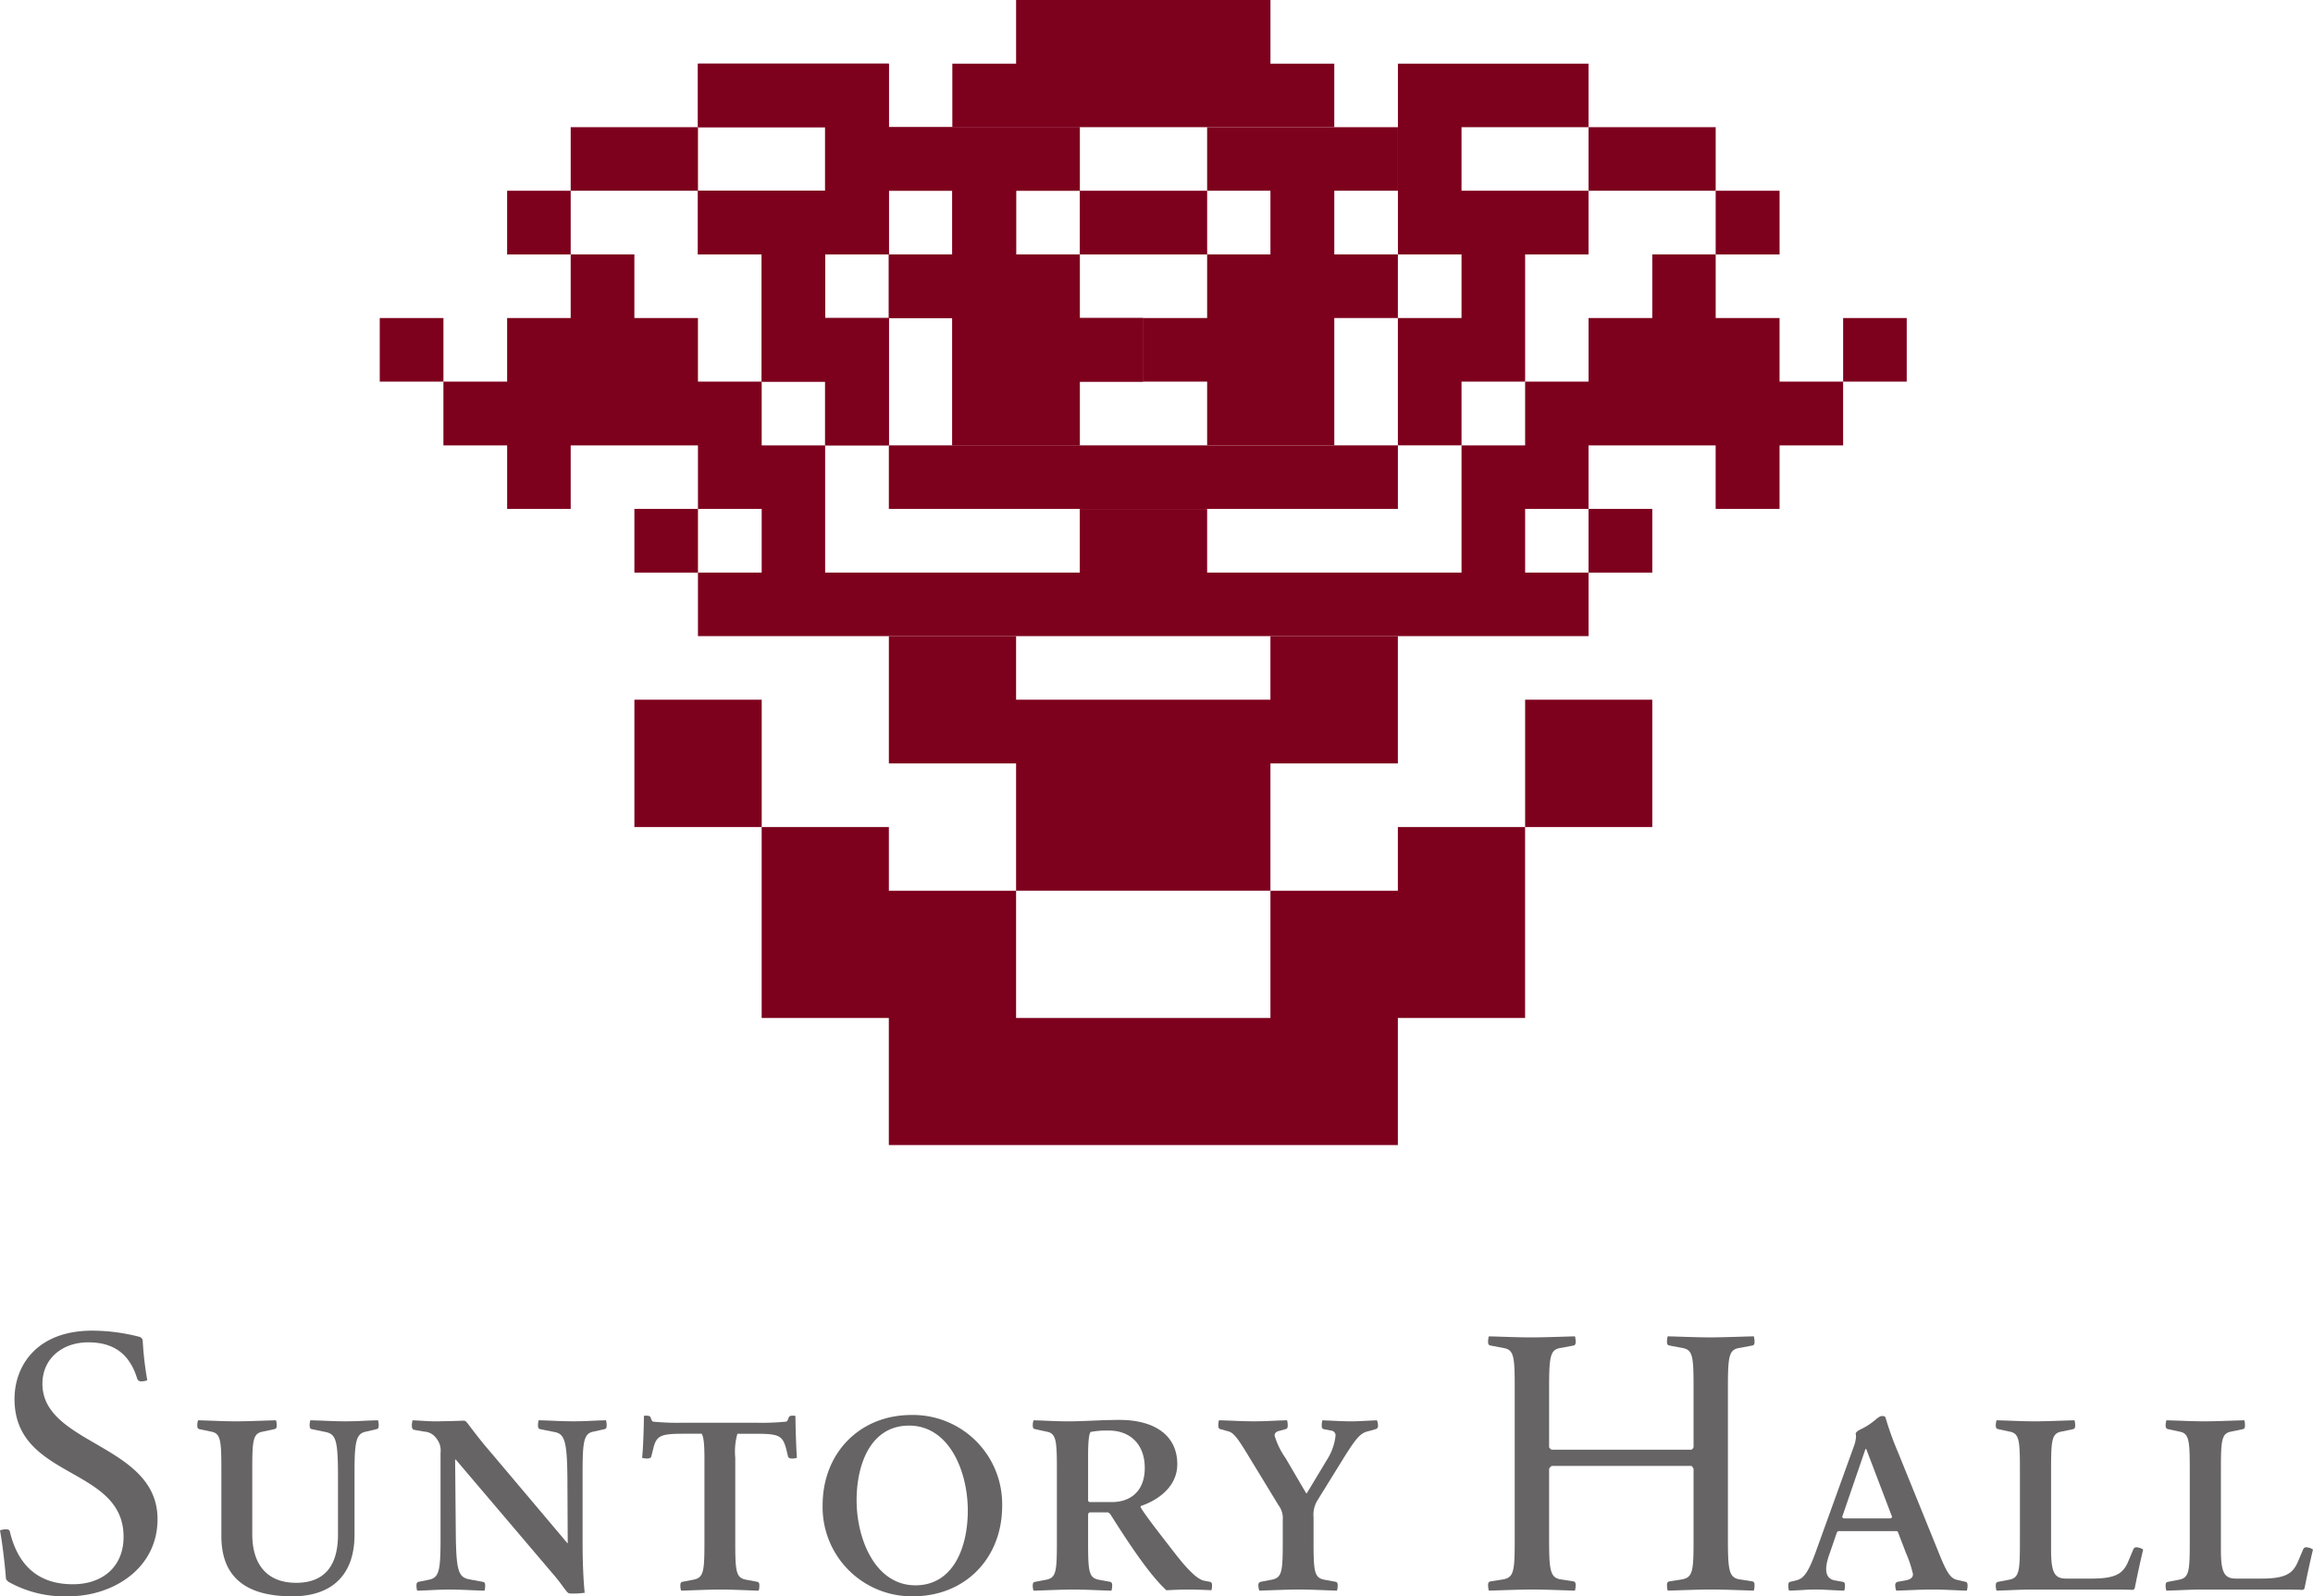
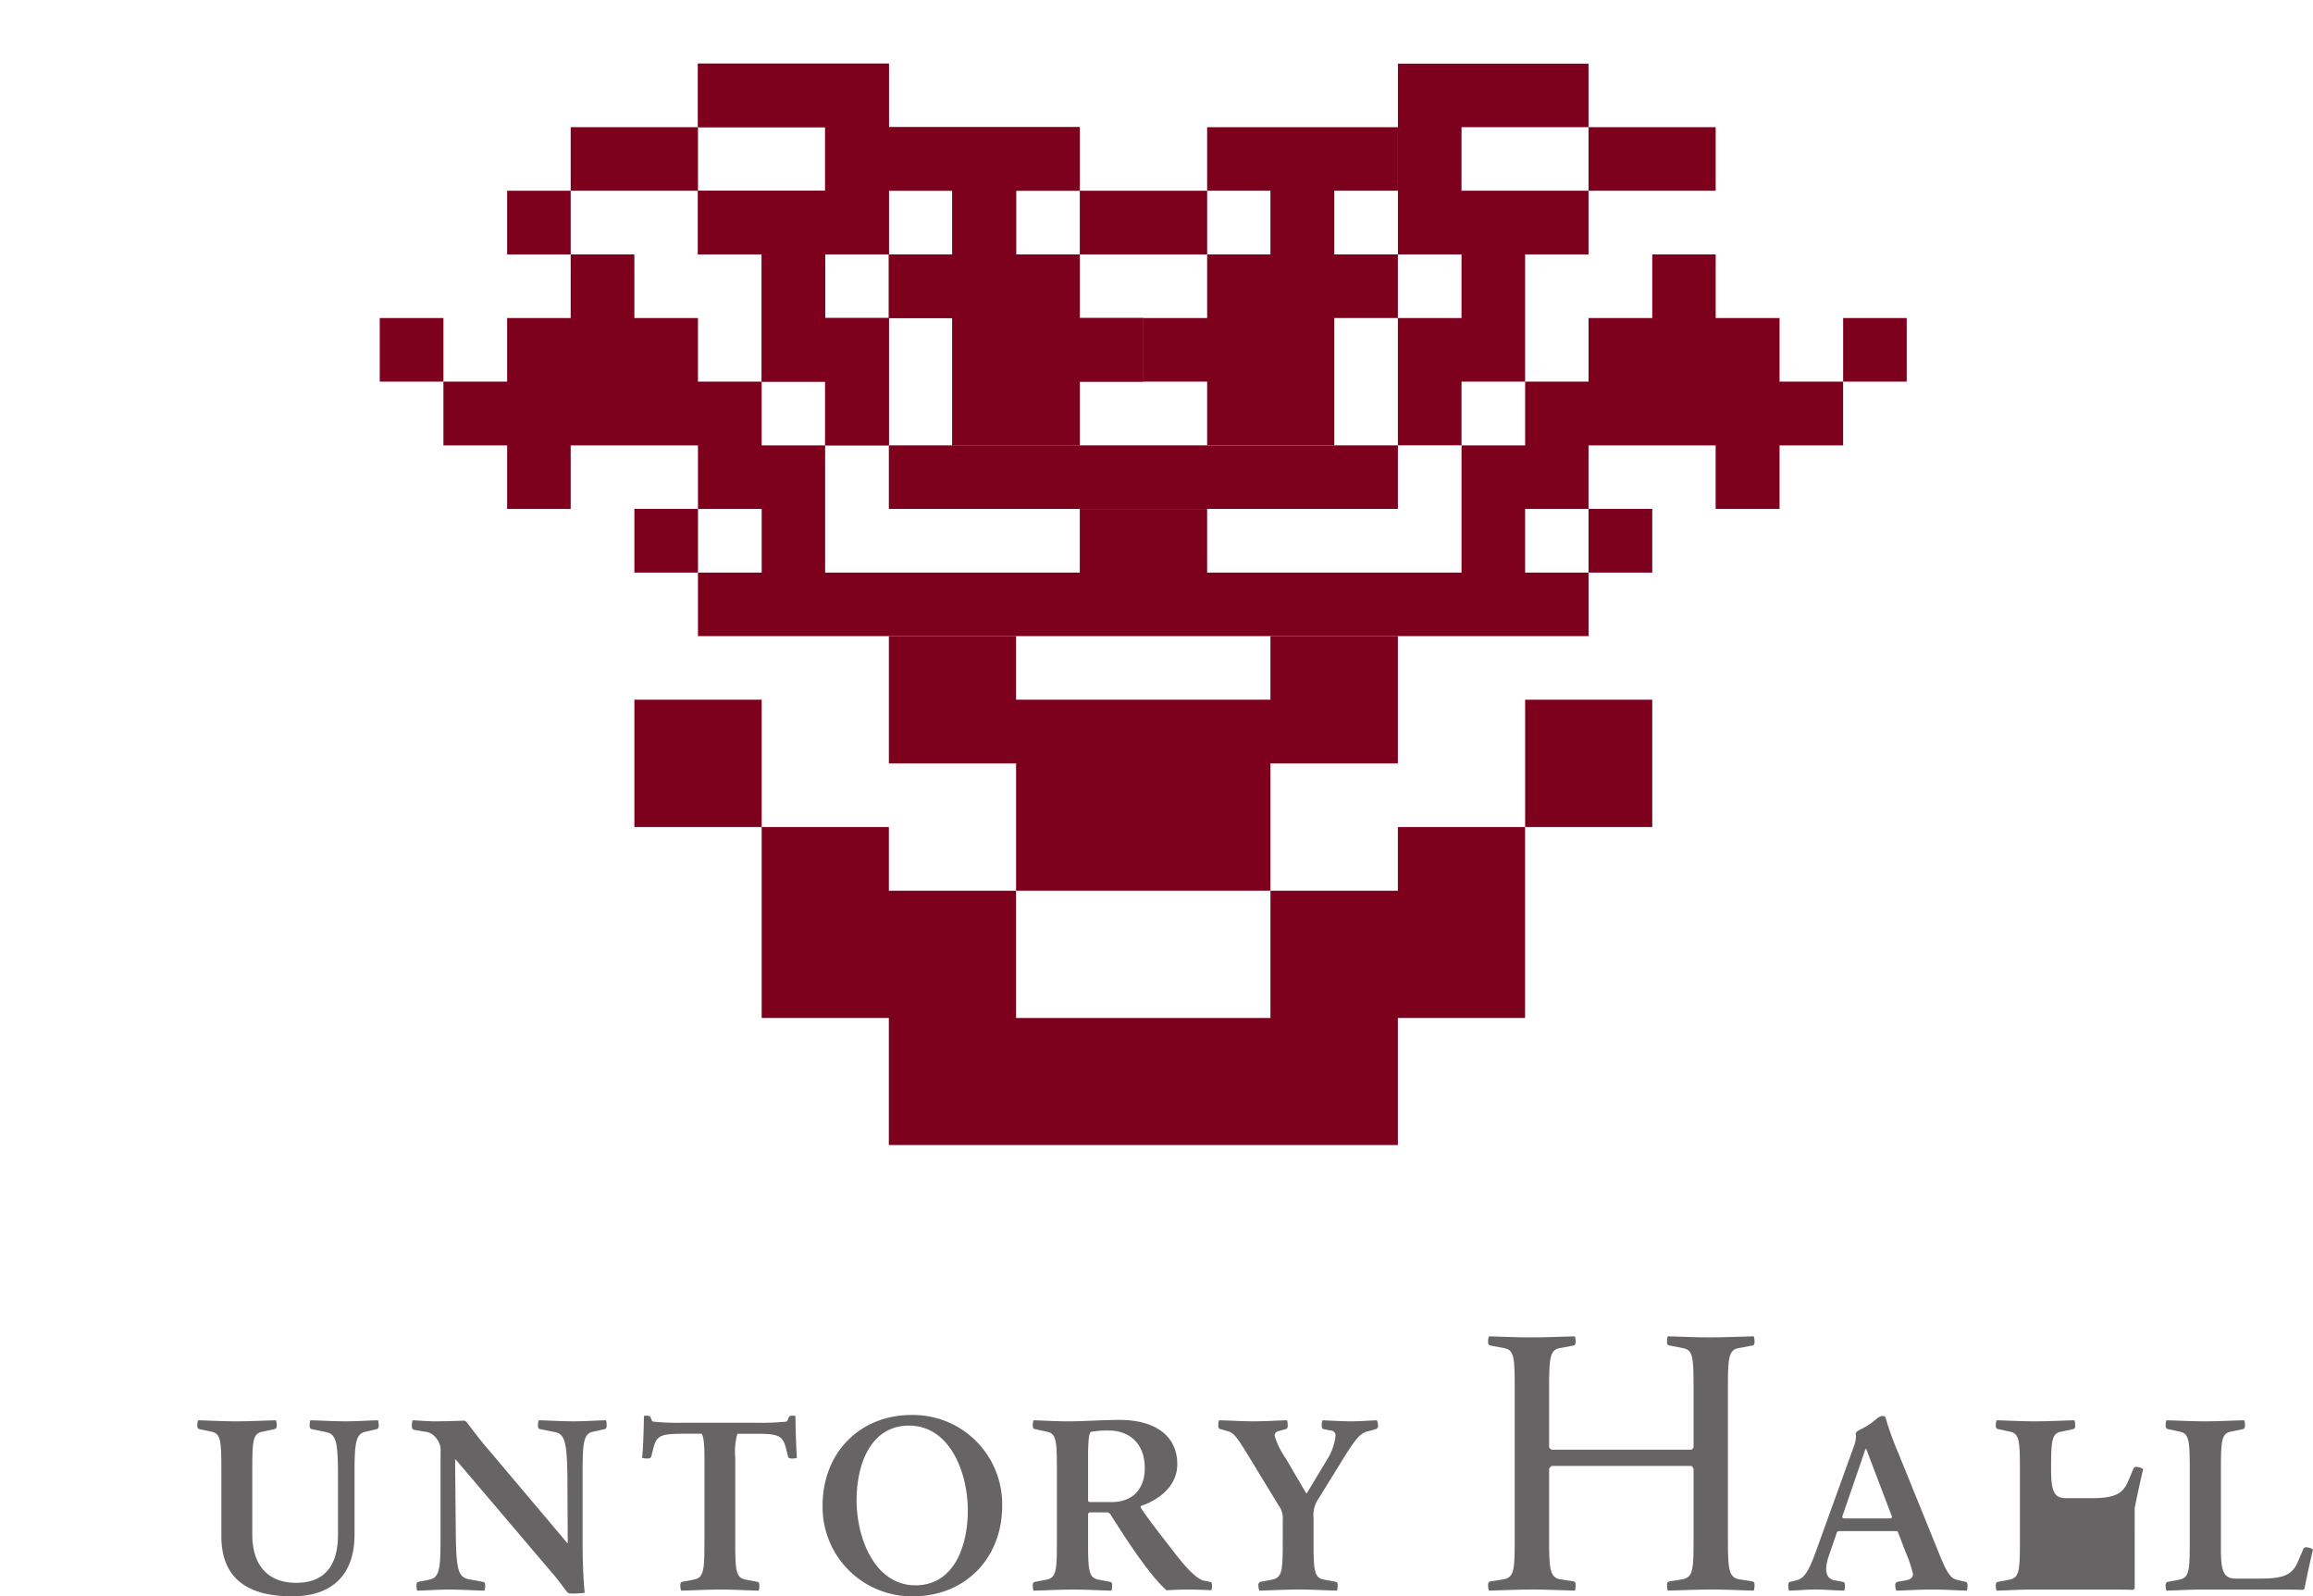
<svg xmlns="http://www.w3.org/2000/svg" width="300" height="207.04" viewBox="0 0 300 207.04">
  <g transform="translate(0 0)">
-     <path d="M8.865,104.078A14.863,14.863,0,0,1,1.1,102.2a1.367,1.367,0,0,1-.325-.369C.687,100.451.317,97.189,0,95.533a2.073,2.073,0,0,1,.773-.141c.285,0,.461.052.511.322,1.056,4.363,3.674,6.8,8.175,6.8,3.768,0,6.569-2.2,6.569-6.153,0-9.187-14.145-7.4-14.145-17.87,0-4.274,2.843-8.869,10.1-8.869a24.751,24.751,0,0,1,6.2.828.854.854,0,0,1,.32.369,42.813,42.813,0,0,0,.6,5.235,1.942,1.942,0,0,1-.736.141.518.518,0,0,1-.55-.28c-1.014-3.349-3.126-4.777-6.383-4.777-3.356,0-5.932,2.114-5.932,5.374,0,7.952,14.93,7.811,14.93,17.555,0,6.425-5.786,10.01-11.571,10.01" transform="translate(0 102.962)" fill="#666464" />
    <path d="M33.569,75.462l-1.336.317c-1.284.231-1.515,1.2-1.515,5.238v8.126c0,5.24-2.937,8-8.084,8-5.649,0-9.187-2.2-9.187-7.806V80.693c0-3.813-.094-4.683-1.334-4.913L10.6,75.462c-.228-.052-.275-.231-.275-.461a2.056,2.056,0,0,1,.1-.689c1.785.042,3.213.134,4.908.134s3.4-.092,5.2-.134a2.312,2.312,0,0,1,.092.689c0,.231-.05.409-.32.461l-1.472.317c-1.289.231-1.378,1.1-1.378,4.913V89.1c0,3.815,1.837,6.291,5.694,6.291,3.584,0,5.424-2.11,5.424-6.249v-7.39c0-4.826-.231-5.654-1.656-5.93l-1.745-.362c-.233-.052-.273-.231-.273-.461a2.022,2.022,0,0,1,.092-.689c1.787.042,2.846.134,4.544.134s2.437-.092,4.224-.134a2.022,2.022,0,0,1,.092.689c0,.231-.04.409-.27.461" transform="translate(15.265 109.899)" fill="#666464" />
    <path d="M46.54,75.462l-1.423.317c-1.242.231-1.423,1.2-1.423,5.238v9.37c0,2.568.134,5.1.275,6.294a10.339,10.339,0,0,1-1.881.092.544.544,0,0,1-.461-.278c-.364-.411-.92-1.289-1.886-2.385l-12.494-14.7H27.16l.087,9.561c.052,4.816.322,5.692,1.743,5.969l1.75.322c.273.037.317.231.317.456a2.1,2.1,0,0,1-.089.692c-1.79-.05-2.8-.141-4.5-.141s-2.479.092-4.227.141a2.079,2.079,0,0,1-.092-.692c0-.226.047-.419.275-.456l1.378-.28c1.287-.273,1.468-1.237,1.468-5.283V78.534a2.46,2.46,0,0,0-.55-1.884,2.039,2.039,0,0,0-1.562-.87l-1.329-.231c-.233-.087-.28-.275-.28-.506a2.582,2.582,0,0,1,.092-.731c1.106.042,1.931.134,2.9.134s2.761-.045,3.815-.092a.857.857,0,0,1,.32.228c.689.88,1.606,2.164,3.123,3.909l9.925,11.76h.042l-.042-8.5c-.052-4.826-.369-5.7-1.748-5.93l-1.792-.362c-.231-.052-.275-.231-.275-.461a2.25,2.25,0,0,1,.089-.689c1.795.042,2.806.134,4.5.134,1.656,0,2.437-.092,4.229-.134a2.192,2.192,0,0,1,.087.689c0,.231-.04.409-.273.461" transform="translate(31.87 109.899)" fill="#666464" />
    <path d="M53.076,79.626c-.278,0-.508-.047-.555-.278l-.27-1.1c-.461-1.606-.969-1.834-3.909-1.834H45.957a8.478,8.478,0,0,0-.28,3.121V90.419c0,3.815.094,4.643,1.339,4.913l1.512.283c.233.037.273.231.273.456a1.969,1.969,0,0,1-.089.692c-1.787-.05-3.215-.141-4.918-.141s-3.351.092-5.136.141a1.92,1.92,0,0,1-.1-.692c0-.226.047-.419.273-.456l1.47-.283c1.284-.27,1.381-1.1,1.381-4.913V79.534c0-2.251-.181-2.848-.364-3.121H38.974c-2.937,0-3.49.228-3.909,1.834l-.273,1.1c-.045.231-.317.278-.55.278a2.166,2.166,0,0,1-.645-.092c.144-1.195.233-4.365.233-5.419a.8.8,0,0,1,.369-.045c.275,0,.459.089.5.228.089.273.186.548.362.548a31.412,31.412,0,0,0,3.82.139h9.554a31.809,31.809,0,0,0,3.813-.139c.181,0,.27-.275.369-.548.042-.139.178-.228.5-.228a.786.786,0,0,1,.367.045c0,1.054.094,4.224.188,5.419a1.618,1.618,0,0,1-.6.092" transform="translate(49.686 109.543)" fill="#666464" />
    <path d="M54.249,75.412c-4.916,0-6.8,4.908-6.8,9.688,0,5.057,2.434,11.026,7.628,11.026,4.911,0,6.795-4.913,6.795-9.695,0-5.052-2.387-11.019-7.623-11.019M54.8,97.551A11.563,11.563,0,0,1,43.042,85.744c0-6.8,4.826-11.71,11.524-11.71a11.565,11.565,0,0,1,11.762,11.8c0,6.8-4.821,11.713-11.532,11.713" transform="translate(63.654 109.488)" fill="#666464" />
    <path d="M63.921,75.673a10.98,10.98,0,0,0-2.39.183c-.186.231-.322,1.054-.322,3.079V84.77a.344.344,0,0,0,.181.178h2.893c2.533,0,4.276-1.52,4.276-4.41,0-3.3-2.114-4.866-4.638-4.866M77.2,96.386c-.553-.045-2.162-.092-2.9-.092-1.148,0-2.157.047-2.933.092-2.209-2.018-4.963-6.2-7.31-9.923-.131-.087-.186-.134-.273-.181H61.39a.455.455,0,0,0-.181.231v3.58c0,3.817.087,4.645,1.326,4.916l1.517.28c.231.04.28.231.28.459a2,2,0,0,1-.1.692c-1.79-.052-3.257-.144-4.913-.144-1.7,0-3.4.092-5.186.144a1.942,1.942,0,0,1-.1-.692c0-.228.047-.419.325-.459l1.47-.28c1.237-.27,1.334-1.1,1.334-4.916V80.725c0-3.815-.1-4.685-1.334-4.913l-1.47-.32c-.278-.05-.325-.228-.325-.461a2.068,2.068,0,0,1,.1-.689c1.79.045,2.846.136,4.549.136,1.874,0,4.358-.186,6.611-.186,4.5,0,7.484,1.976,7.484,5.746,0,2.8-2.3,4.591-4.727,5.419-.047.141-.047.089,0,.231.964,1.512,2.982,4.038,4.5,6.011,1.973,2.531,3.029,3.309,3.716,3.451l.739.139c.233.04.278.231.278.459a1.723,1.723,0,0,1-.089.64" transform="translate(79.919 109.87)" fill="#666464" />
    <path d="M84.139,75.462l-.776.228c-1.058.228-1.517.548-3.4,3.58l-3.351,5.419a3.567,3.567,0,0,0-.511,2.2v3.171c0,3.817.094,4.643,1.334,4.916l1.52.28c.231.037.275.231.275.456a2.014,2.014,0,0,1-.092.692c-1.795-.05-3.213-.141-4.916-.141s-3.406.092-5.149.141a1.935,1.935,0,0,1-.131-.692.406.406,0,0,1,.32-.456l1.467-.28c1.289-.273,1.378-1.1,1.378-4.916v-2.8a2.807,2.807,0,0,0-.55-1.929l-3.723-6.11c-1.554-2.573-2.065-3.3-2.843-3.493l-.967-.268c-.228-.052-.278-.231-.278-.461a2.42,2.42,0,0,1,.089-.689c1.8.042,2.809.134,4.507.134s2.528-.092,4.318-.134a2.173,2.173,0,0,1,.089.689c0,.231-.042.409-.273.461l-.828.228c-.411.089-.6.32-.6.6a9.923,9.923,0,0,0,1.428,2.935l2.662,4.546h.092L77.8,79.5a7.373,7.373,0,0,0,1.153-3.166.63.63,0,0,0-.6-.692l-.92-.178c-.228-.052-.27-.231-.27-.461a2.173,2.173,0,0,1,.089-.689c1.195.042,2.573.134,3.768.134.964,0,2.065-.092,3.3-.134a1.787,1.787,0,0,1,.141.689.415.415,0,0,1-.322.461" transform="translate(94.269 109.899)" fill="#666464" />
    <path d="M112.317,102.9c-1.884-.052-3.679-.141-5.461-.141s-3.822.089-5.7.141a2.46,2.46,0,0,1-.092-.741c0-.228.047-.407.32-.459l1.7-.27c1.331-.28,1.423-1.153,1.423-5.146V87.1a1.021,1.021,0,0,0-.27-.372H86.088c-.136.144-.273.233-.317.372v9.14c0,4,.139,4.911,1.415,5.191l1.75.27c.228.052.275.231.275.459a2.69,2.69,0,0,1-.087.741c-1.889-.052-3.681-.141-5.471-.141s-3.815.089-5.694.141a2.341,2.341,0,0,1-.1-.741c0-.228.05-.407.325-.459l1.7-.27c1.336-.28,1.425-1.153,1.425-5.146v-19.7c0-4-.089-4.916-1.425-5.146l-1.7-.325c-.275-.042-.325-.226-.325-.459a2.273,2.273,0,0,1,.1-.734c1.881.047,3.671.136,5.466.136s3.81-.089,5.7-.136a2.61,2.61,0,0,1,.087.734c0,.233-.047.416-.275.459l-1.75.325c-1.277.231-1.415,1.15-1.415,5.146V84.3c.045.136.181.226.317.322h18.148a.644.644,0,0,0,.27-.322V76.582c0-4-.092-4.916-1.423-5.146l-1.7-.325c-.273-.042-.32-.226-.32-.459a2.388,2.388,0,0,1,.092-.734c1.879.047,3.676.136,5.463.136s3.815-.089,5.7-.136a2.292,2.292,0,0,1,.094.734c0,.233-.047.416-.275.459l-1.745.325c-1.292.231-1.43,1.1-1.43,5.092V96.242c0,4,.139,4.911,1.43,5.191l1.745.27c.228.052.275.231.275.459a2.361,2.361,0,0,1-.094.741" transform="translate(115.151 103.402)" fill="#666464" />
    <path d="M103.673,78.355h-.092l-3.027,8.822a.3.3,0,0,0,.228.186h6.066a.372.372,0,0,0,.183-.186Zm13.046,18.381c-1.787-.052-2.754-.141-4.455-.141-1.651,0-2.94.089-4.688.141a1.842,1.842,0,0,1-.136-.692.408.408,0,0,1,.322-.456l1.054-.188c.689-.134.922-.414.922-.825a15.787,15.787,0,0,0-.922-2.757L107.81,89.2c-.047-.1-.047-.136-.186-.188h-7.531c-.141.052-.186.092-.228.186l-.917,2.665c-.555,1.515-.875,3.21.592,3.535l1.056.188c.275.037.322.231.322.456a2.079,2.079,0,0,1-.092.692c-1.795-.052-2.484-.141-3.676-.141-1.376,0-1.7.089-3.49.141a2.013,2.013,0,0,1-.092-.692c0-.226.045-.419.273-.456l.786-.188c.875-.228,1.467-.87,2.432-3.493L102.114,77.9a3.808,3.808,0,0,0,.231-1.155.978.978,0,0,0-.047-.362c.186-.508.783-.508,1.832-1.244.925-.637,1.155-1.051,1.658-1.051a.533.533,0,0,1,.369.134,40.3,40.3,0,0,0,1.653,4.6L113.1,91.865c1.051,2.613,1.515,3.307,2.437,3.49l1,.233c.231.037.278.231.278.456a1.985,1.985,0,0,1-.094.692" transform="translate(138.378 109.569)" fill="#666464" />
-     <path d="M122.439,96.126a.431.431,0,0,1-.278.186c-.411-.047-2.157-.047-5.235-.047H109.2c-1.693,0-2.888.092-4.678.141a1.968,1.968,0,0,1-.1-.692c0-.226.05-.419.33-.456l1.46-.28c1.244-.273,1.339-1.1,1.339-4.916v-9.37c0-3.813-.094-4.683-1.339-4.913l-1.46-.317c-.28-.052-.33-.231-.33-.461a2.123,2.123,0,0,1,.1-.689c1.79.042,3.26.134,4.911.134,1.7,0,3.4-.092,5.2-.134a2.465,2.465,0,0,1,.084.689c0,.231-.045.409-.273.461l-1.517.317c-1.239.231-1.334,1.1-1.334,4.913V91.121c0,2.99.461,3.721,1.978,3.721h3.262c3.074,0,4.093-.595,4.779-2.248l.637-1.517a.427.427,0,0,1,.553-.275,1.575,1.575,0,0,1,.734.275c-.317,1.287-.87,3.86-1.1,5.049" transform="translate(154.436 109.899)" fill="#666464" />
+     <path d="M122.439,96.126a.431.431,0,0,1-.278.186c-.411-.047-2.157-.047-5.235-.047H109.2c-1.693,0-2.888.092-4.678.141a1.968,1.968,0,0,1-.1-.692c0-.226.05-.419.33-.456l1.46-.28c1.244-.273,1.339-1.1,1.339-4.916v-9.37c0-3.813-.094-4.683-1.339-4.913l-1.46-.317c-.28-.052-.33-.231-.33-.461a2.123,2.123,0,0,1,.1-.689c1.79.042,3.26.134,4.911.134,1.7,0,3.4-.092,5.2-.134a2.465,2.465,0,0,1,.084.689c0,.231-.045.409-.273.461l-1.517.317c-1.239.231-1.334,1.1-1.334,4.913c0,2.99.461,3.721,1.978,3.721h3.262c3.074,0,4.093-.595,4.779-2.248l.637-1.517a.427.427,0,0,1,.553-.275,1.575,1.575,0,0,1,.734.275c-.317,1.287-.87,3.86-1.1,5.049" transform="translate(154.436 109.899)" fill="#666464" />
    <path d="M131.325,96.126a.444.444,0,0,1-.28.186c-.409-.047-2.157-.047-5.235-.047h-7.714c-1.7,0-2.9.092-4.685.141a1.969,1.969,0,0,1-.1-.692c0-.226.05-.419.33-.456l1.463-.28c1.242-.273,1.336-1.1,1.336-4.916v-9.37c0-3.813-.094-4.683-1.336-4.913l-1.463-.317c-.28-.052-.33-.231-.33-.461a2.124,2.124,0,0,1,.1-.689c1.79.042,3.26.134,4.913.134,1.7,0,3.4-.092,5.188-.134A2.157,2.157,0,0,1,123.6,75c0,.231-.045.409-.278.461l-1.512.317c-1.242.231-1.331,1.1-1.331,4.913V91.121c0,2.99.461,3.721,1.976,3.721h3.26c3.074,0,4.088-.595,4.777-2.248l.645-1.517a.425.425,0,0,1,.553-.275,1.551,1.551,0,0,1,.731.275c-.322,1.287-.868,3.86-1.1,5.049" transform="translate(167.577 109.899)" fill="#666464" />
    <path d="M105.841,68.035H72.85v-16.5h-16.5V43.271H39.853V68.035H56.345V84.519h66.023V68.035h16.5V43.271h-16.5v8.262H105.841Z" transform="translate(58.938 63.993)" fill="#7d001d" />
    <rect width="16.487" height="16.512" transform="translate(197.813 90.752)" fill="#7d001d" />
    <rect width="16.512" height="16.512" transform="translate(82.282 90.752)" fill="#7d001d" />
    <rect width="8.247" height="8.26" transform="translate(82.282 66.005)" fill="#7d001d" />
    <rect width="8.265" height="8.26" transform="translate(206.035 66.005)" fill="#7d001d" />
    <rect width="8.26" height="8.247" transform="translate(49.255 41.249)" fill="#7d001d" />
    <rect width="8.245" height="8.247" transform="translate(239.059 41.249)" fill="#7d001d" />
    <rect width="8.242" height="8.262" transform="translate(65.777 24.739)" fill="#7d001d" />
    <rect width="16.517" height="8.262" transform="translate(140.052 24.739)" fill="#7d001d" />
-     <rect width="8.287" height="8.262" transform="translate(222.527 24.739)" fill="#7d001d" />
-     <path d="M99.369,16.494V8.257H91.089V0H58.1V8.257h-8.27v8.237Z" transform="translate(73.69 0)" fill="#7d001d" />
    <rect width="16.509" height="8.245" transform="translate(74.02 16.495)" fill="#7d001d" />
    <rect width="16.492" height="8.245" transform="translate(206.035 16.495)" fill="#7d001d" />
    <path d="M63.011,33.282h-16.5V49.794h16.5V66.305H96V49.794h16.529V33.282H96v8.25H63.011Z" transform="translate(68.777 49.22)" fill="#7d001d" />
    <path d="M155.252,54.577v-16.5H163.5v-8.27h8.225V21.558h8.265V13.313h8.225v8.245H196.5v8.247h8.245v8.27H196.5v8.242h-8.289V38.075h-16.49v8.242H163.5v8.26h8.225v8.235H56.215V54.577H64.48v-8.26H56.215V38.075H39.708v8.242H31.466V38.075H23.2v-8.27h8.265V21.558h8.242V13.313h8.26v8.245h8.247v8.247H64.48v8.27h8.23v16.5h33.029v-8.26h16.517v8.26Z" transform="translate(34.312 19.689)" fill="#7d001d" />
    <rect width="66.023" height="8.242" transform="translate(115.286 57.763)" fill="#7d001d" />
    <path d="M36.52,3.331v8.237H53.014v8.245H36.52v8.262h8.265V44.57h8.23v8.267h8.262V36.323H53.014V28.075h8.262v8.247h8.232V52.837H86.043V44.57H94.27V36.323H86.043V28.075H77.781V19.813h8.262V11.568H61.276v8.245h8.232v8.262H61.276V3.331Z" transform="translate(54.008 4.926)" fill="#7d001d" />
    <path d="M36.52,3.331v8.237H53.014v8.245H36.52v8.262h8.265V44.57h8.23v8.267h8.262V36.323H53.014V28.075h8.262v8.247h8.232V52.837H86.043V44.57H94.27V36.323H86.043V28.075H77.781V19.813h8.262V11.568H61.276v8.245h8.232v8.262H61.276V3.331Z" transform="translate(54.008 4.926)" fill="#7d001d" />
    <path d="M117.572,3.331v8.237H101.1v8.245h16.472v8.262H109.35V44.57H101.1v8.267H92.845V36.323H101.1V28.075H92.845v8.247H84.6V52.837H68.106V44.57H59.817V36.323h8.289V28.075h8.21V19.813h-8.21V11.568H92.845v8.245H84.6v8.262h8.25V3.331Z" transform="translate(88.462 4.926)" fill="#7d001d" />
  </g>
</svg>